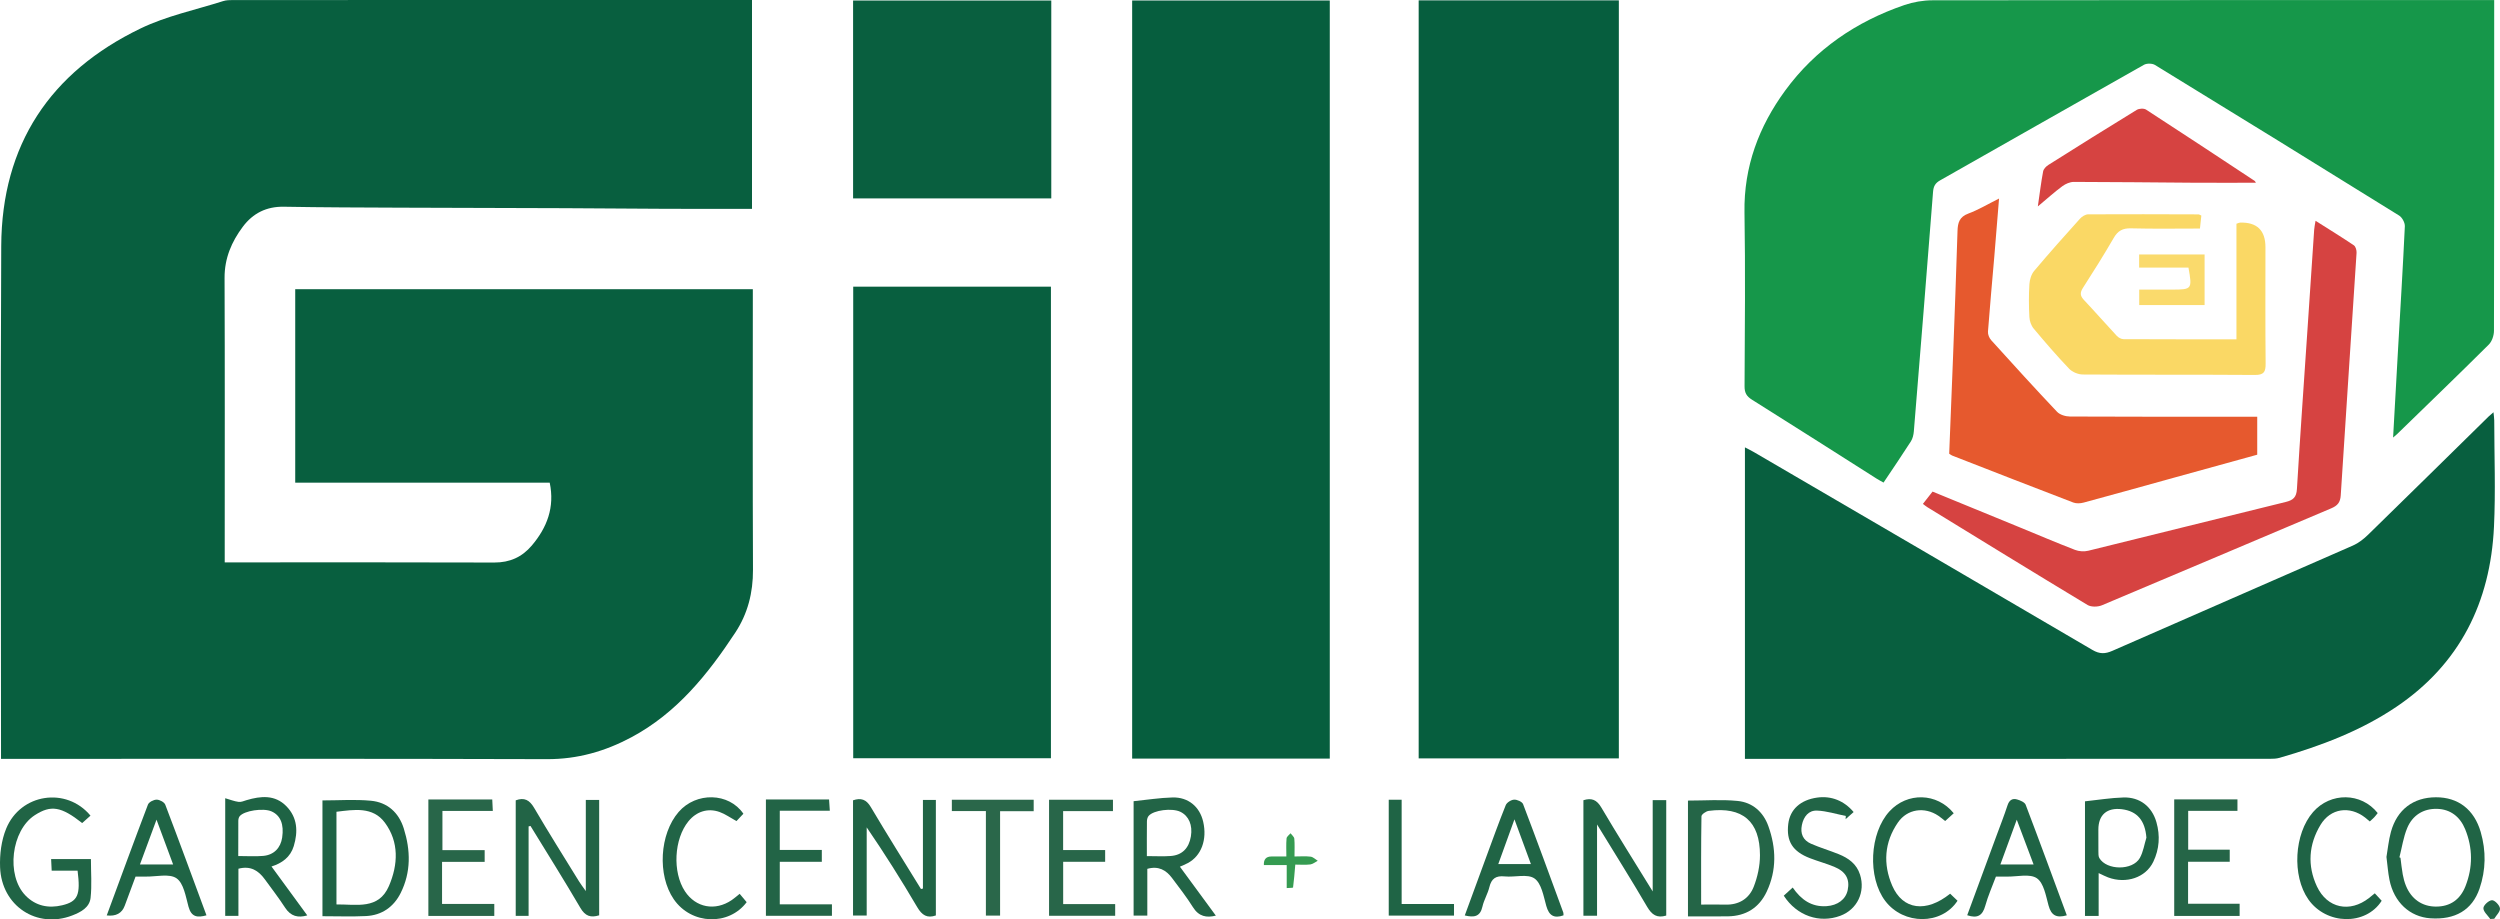
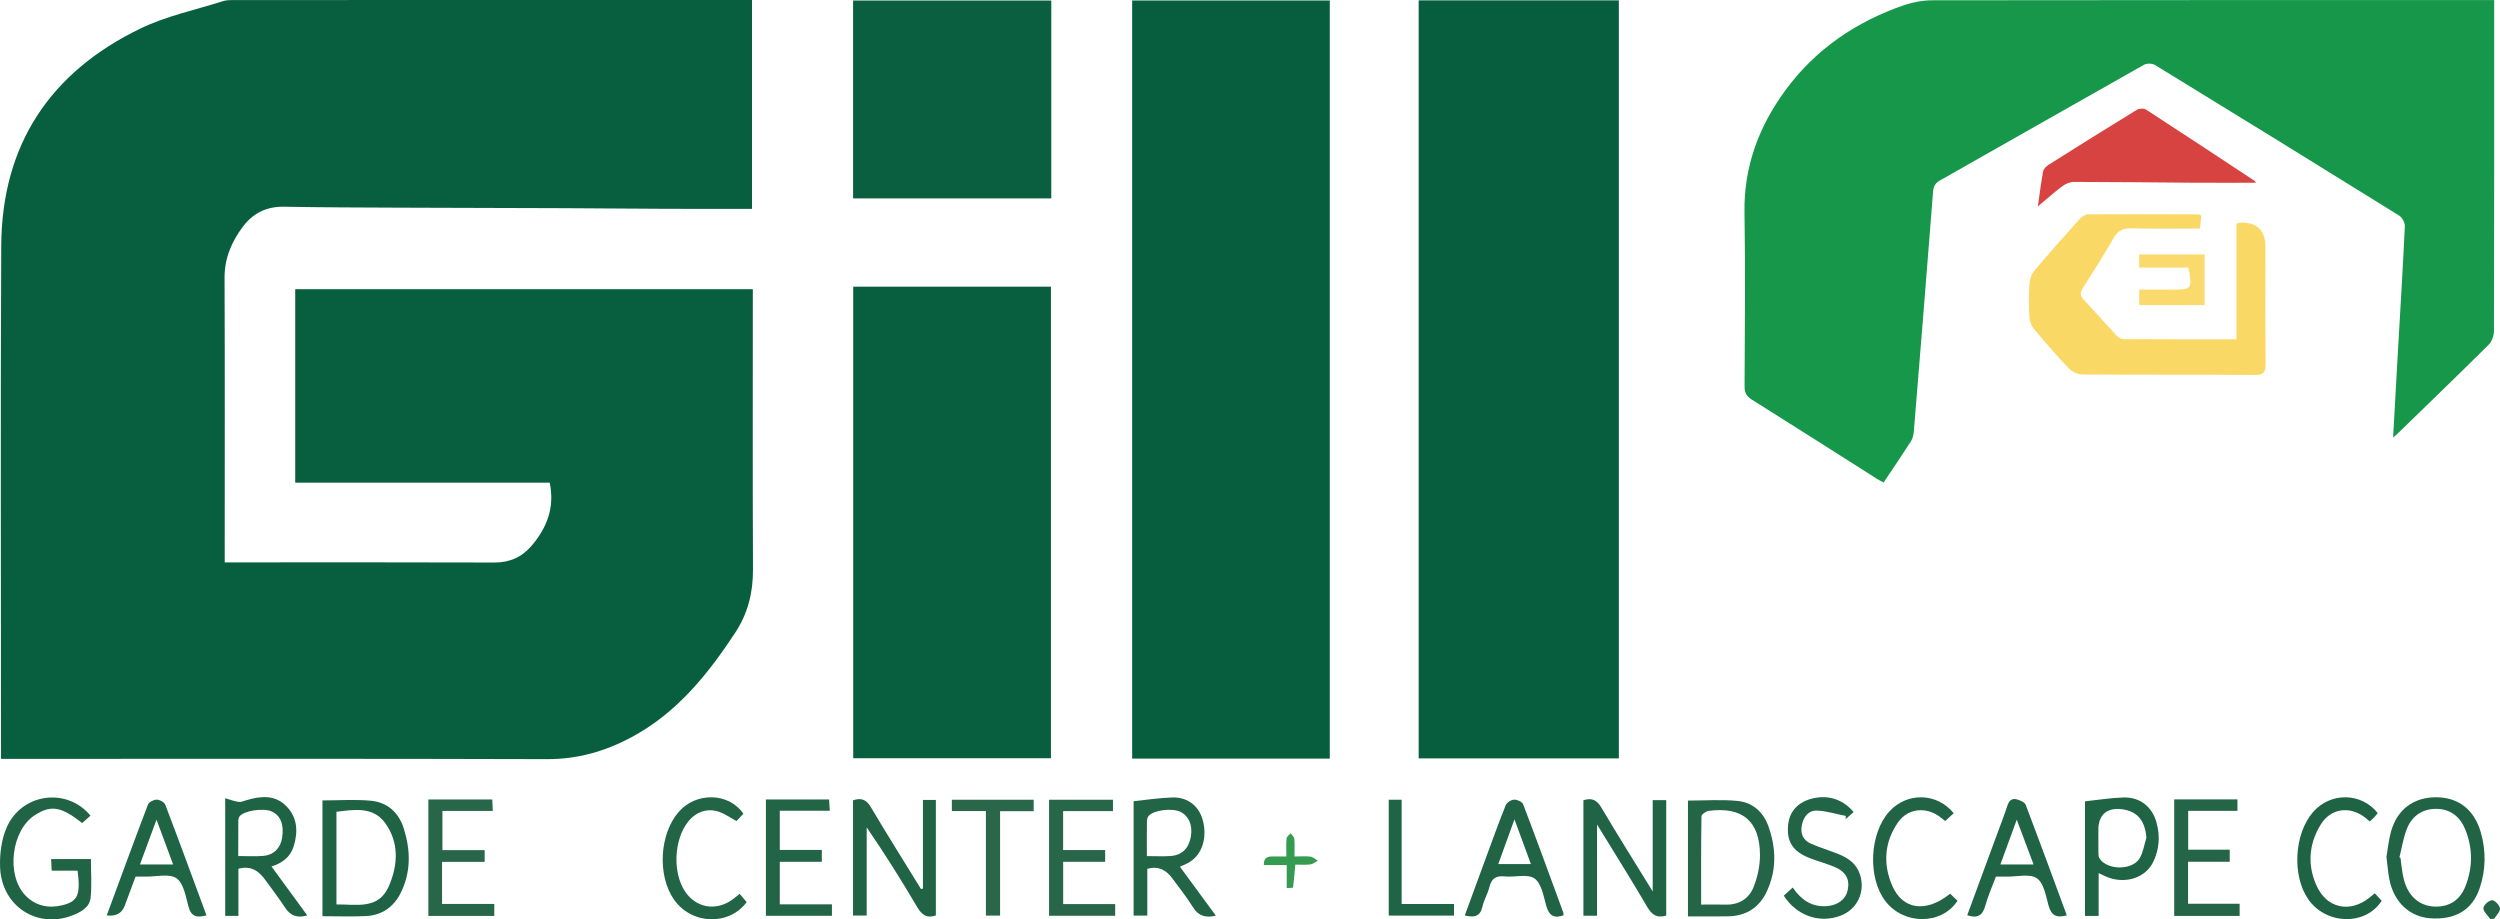
<svg xmlns="http://www.w3.org/2000/svg" xmlns:ns1="http://sodipodi.sourceforge.net/DTD/sodipodi-0.dtd" xmlns:ns2="http://www.inkscape.org/namespaces/inkscape" id="Layer_2" viewBox="0 0 423.458 155.735" version="1.1" ns1:docname="Gill_Logo_Web.svg" ns2:version="1.4 (86a8ad7, 2024-10-11)">
  <ns1:namedview id="namedview46" pagecolor="#ffffff" bordercolor="#000000" borderopacity="0.25" ns2:showpageshadow="2" ns2:pageopacity="0.0" ns2:pagecheckerboard="true" ns2:deskcolor="#d1d1d1" ns2:zoom="4.8481809" ns2:cx="211.7289" ns2:cy="77.967387" ns2:window-width="2560" ns2:window-height="1529" ns2:window-x="-8" ns2:window-y="-8" ns2:window-maximized="1" ns2:current-layer="Layer_2" />
  <defs id="defs1">
    <style id="style1">.cls-1{fill:#f6f7f5;}.cls-1,.cls-2,.cls-3,.cls-4,.cls-5,.cls-6,.cls-7,.cls-8,.cls-9,.cls-10,.cls-11,.cls-12,.cls-13,.cls-14,.cls-15,.cls-16,.cls-17,.cls-18,.cls-19,.cls-20,.cls-21,.cls-22,.cls-23,.cls-24,.cls-25{stroke-width:0px;}.cls-2{fill:#fada6c;}.cls-3{fill:#fad865;}.cls-4{fill:#f9f9f8;}.cls-5{fill:#2a674a;}.cls-6{fill:#286649;}.cls-7{fill:#256547;}.cls-8{fill:#16974a;}.cls-9{fill:#359b51;}.cls-10{fill:#095f3f;}.cls-11{fill:#065e3e;}.cls-12{fill:#085f3f;}.cls-13{fill:#206445;}.cls-14{fill:#216446;}.cls-15{fill:#1f6445;}.cls-16{fill:#1f6345;}.cls-17{fill:#226446;}.cls-18{fill:#1e6344;}.cls-19{fill:#246547;}.cls-20{fill:#d64341;}.cls-21{fill:#e6592e;}.cls-22{fill:#fbfcfb;}.cls-23{fill:#fbfbfa;}.cls-24{fill:#fcfcfc;}.cls-25{fill:#f5f6f4;}</style>
  </defs>
  <path class="cls-12" d="m 0.172,128.538 v -2.237 C 0.172,98.084 0.069,69.867 0.21,41.65 0.296,24.514 8.494,12.21 23.815,4.818 28.198,2.703 33.112,1.68 37.793,0.188 38.313,0.021 38.899,0.007 39.455,0.007 68.381,-0.001 97.308,0 126.234,0 c 0.334,0 0.669,0 1.142,0 v 35.374 c -4.815,0 -9.62,0.015 -14.424,-0.004 -5.784,-0.022 -11.567,-0.084 -17.351,-0.107 C 86.335,35.227 77.069,35.217 67.802,35.176 61.234,35.147 54.665,35.135 48.098,35.016 c -2.954,-0.054 -5.248,1.097 -6.961,3.381 -1.913,2.55 -3.112,5.348 -3.099,8.668 0.06,15.37 0.026,30.741 0.026,46.112 v 2.081 h 1.858 c 14.604,0 29.207,-0.028 43.811,0.025 2.627,0.009 4.699,-0.934 6.344,-2.876 2.575,-3.039 3.911,-6.468 3.037,-10.648 H 50.006 V 48.984 h 77.51 v 1.91 c 0,15.202 -0.039,30.405 0.027,45.607 0.017,3.884 -0.881,7.439 -3.002,10.659 -4.664,7.082 -9.907,13.609 -17.583,17.715 -4.463,2.388 -9.125,3.728 -14.296,3.711 -30.106,-0.097 -60.212,-0.048 -90.318,-0.048 z" id="path1" />
  <path class="cls-8" d="m 422.474,0.013 c 0,0.736 0,1.283 0,1.83 0,18.061 0.011,36.122 -0.037,54.183 -0.002,0.792 -0.335,1.799 -0.879,2.339 -5.132,5.102 -10.344,10.124 -15.534,15.168 -0.142,0.138 -0.3,0.261 -0.675,0.583 0.291,-5.19 0.562,-10.085 0.841,-14.98 0.396,-6.935 0.825,-13.868 1.15,-20.806 0.028,-0.602 -0.45,-1.497 -0.966,-1.817 -13.757,-8.55 -27.544,-17.051 -41.358,-25.51 -0.468,-0.286 -1.392,-0.296 -1.872,-0.025 -11.517,6.493 -22.997,13.053 -34.506,19.561 -0.843,0.476 -1.138,1.009 -1.212,1.957 -1.051,13.517 -2.146,27.031 -3.252,40.544 -0.048,0.587 -0.191,1.235 -0.5,1.72 -1.478,2.311 -3.028,4.576 -4.635,6.98 -0.401,-0.226 -0.773,-0.415 -1.124,-0.638 -7.052,-4.474 -14.089,-8.972 -21.167,-13.406 -0.926,-0.581 -1.255,-1.18 -1.25,-2.271 0.047,-9.816 0.15,-19.634 -0.012,-29.447 -0.128,-7.746 2.445,-14.559 6.895,-20.641 5.101,-6.971 12.014,-11.685 20.184,-14.482 1.512,-0.517 3.182,-0.804 4.779,-0.807 31.225,-0.046 62.451,-0.034 93.676,-0.034 0.391,0 0.781,0 1.452,0 z" id="path2" />
  <path class="cls-11" d="m 240.299,0.061 h 33.905 v 128.397 h -33.905 z" id="path3" />
  <path class="cls-11" d="M 225.242,128.493 H 191.769 V 0.083 h 33.473 z" id="path4" />
-   <path class="cls-12" d="M 295.561,128.538 V 75.776 c 0.599,0.315 1.084,0.546 1.547,0.817 19.109,11.153 38.224,22.297 57.307,33.493 1.212,0.711 2.147,0.7 3.393,0.151 13.573,-5.971 27.178,-11.871 40.753,-17.838 0.944,-0.415 1.817,-1.106 2.563,-1.833 6.83,-6.66 13.623,-13.356 20.429,-20.039 0.195,-0.192 0.412,-0.362 0.8,-0.699 0.056,0.59 0.128,0.995 0.129,1.399 0.007,6.002 0.242,12.015 -0.044,18.003 -0.609,12.768 -5.766,23.239 -16.562,30.514 -6.043,4.071 -12.806,6.614 -19.775,8.622 -0.527,0.152 -1.108,0.164 -1.663,0.165 -29.149,0.007 -58.297,0.007 -87.446,0.007 h -1.431 z" id="path5" />
  <path class="cls-12" d="m 144.52,48.556 h 33.489 v 79.876 h -33.489 z" id="path6" />
  <path class="cls-10" d="M 178.07,0.088 V 33.607 H 144.499 V 0.088 Z" id="path7" />
-   <path class="cls-21" d="m 330.161,76.852 c 0.22,-5.497 0.451,-11.034 0.659,-16.573 0.266,-7.054 0.533,-14.107 0.751,-21.162 0.043,-1.394 0.322,-2.383 1.831,-2.942 1.718,-0.636 3.312,-1.602 5.204,-2.546 -0.279,3.42 -0.53,6.618 -0.802,9.815 -0.36,4.242 -0.757,8.482 -1.075,12.727 -0.035,0.473 0.217,1.088 0.544,1.449 3.684,4.076 7.38,8.142 11.158,12.131 0.483,0.51 1.444,0.798 2.186,0.802 9.939,0.052 19.879,0.035 29.819,0.035 h 1.901 v 6.431 c -4.589,1.267 -9.222,2.544 -13.853,3.825 -5.182,1.433 -10.36,2.884 -15.55,4.286 -0.548,0.148 -1.236,0.186 -1.75,-0.01 -6.851,-2.62 -13.682,-5.29 -20.516,-7.953 -0.151,-0.059 -0.28,-0.173 -0.507,-0.316 z" id="path8" />
-   <path class="cls-20" d="m 325.709,85.35 c 0.557,-0.711 1.062,-1.354 1.633,-2.082 4.975,2.04 9.889,4.054 14.802,6.07 3.108,1.276 6.198,2.595 9.332,3.804 0.67,0.259 1.539,0.317 2.237,0.146 11.155,-2.732 22.293,-5.537 33.45,-8.262 1.282,-0.313 1.815,-0.808 1.898,-2.191 0.541,-9.002 1.181,-17.998 1.786,-26.996 0.38,-5.645 0.751,-11.29 1.136,-16.934 0.029,-0.433 0.131,-0.86 0.233,-1.505 2.274,1.44 4.414,2.753 6.493,4.156 0.306,0.207 0.481,0.849 0.454,1.273 -0.882,13.695 -1.811,27.387 -2.68,41.084 -0.075,1.189 -0.554,1.744 -1.616,2.192 -12.952,5.461 -25.878,10.98 -38.839,16.42 -0.696,0.292 -1.82,0.316 -2.433,-0.052 -9.073,-5.467 -18.093,-11.021 -27.124,-16.558 -0.231,-0.141 -0.438,-0.322 -0.761,-0.562 z" id="path9" />
  <path class="cls-3" d="M 378.817,57.471 V 37.899 c 0.31,-0.101 0.461,-0.19 0.614,-0.195 q 4.299,-0.118 4.299,4.178 c 0,6.563 -0.038,13.126 0.03,19.689 0.015,1.417 -0.281,1.952 -1.836,1.941 -9.716,-0.07 -19.433,-0.013 -29.148,-0.078 -0.781,-0.005 -1.764,-0.417 -2.3,-0.978 -2.09,-2.188 -4.071,-4.484 -6.012,-6.808 -0.424,-0.507 -0.687,-1.284 -0.722,-1.953 -0.097,-1.846 -0.111,-3.705 0.003,-5.549 0.048,-0.772 0.318,-1.675 0.804,-2.253 2.526,-3.003 5.14,-5.934 7.767,-8.851 0.335,-0.372 0.92,-0.735 1.391,-0.737 6.233,-0.037 12.466,-0.01 18.699,0.008 0.099,3e-4 0.199,0.084 0.463,0.203 -0.068,0.641 -0.142,1.334 -0.234,2.196 -3.947,0 -7.814,0.069 -11.675,-0.036 -1.427,-0.039 -2.243,0.431 -2.945,1.646 -1.657,2.862 -3.418,5.665 -5.205,8.447 -0.523,0.815 -0.473,1.353 0.179,2.046 1.883,2.001 3.692,4.072 5.567,6.081 0.272,0.291 0.75,0.551 1.134,0.553 6.277,0.034 12.555,0.024 19.126,0.024 z" id="path10" />
  <path class="cls-20" d="m 345.175,34.963 c 0.335,-2.306 0.555,-4.13 0.896,-5.932 0.078,-0.411 0.504,-0.852 0.887,-1.094 4.97,-3.137 9.951,-6.257 14.965,-9.323 0.402,-0.246 1.212,-0.289 1.587,-0.046 6.156,3.987 12.272,8.034 18.394,12.073 0.081,0.053 0.117,0.174 0.206,0.312 -3.574,0 -7.113,0.019 -10.653,-0.004 -6.726,-0.044 -13.453,-0.133 -20.179,-0.138 -0.653,-5e-4 -1.401,0.324 -1.941,0.72 -1.297,0.954 -2.495,2.041 -4.162,3.432 z" id="path11" />
-   <path class="cls-17" d="m 89.535,139.979 v 15.153 h -2.181 v -19.567 c 1.45,-0.538 2.329,-0.073 3.119,1.274 2.462,4.199 5.059,8.319 7.611,12.464 0.273,0.443 0.596,0.855 1.143,1.633 v -15.439 h 2.262 v 19.542 c -1.44,0.444 -2.364,0.14 -3.176,-1.247 -2.737,-4.677 -5.625,-9.266 -8.456,-13.888 -0.107,0.025 -0.214,0.049 -0.322,0.074 z" id="path12" />
  <path class="cls-13" d="M 156.329,150.506 V 135.494 h 2.191 v 19.566 c -1.47,0.523 -2.352,-0.036 -3.157,-1.404 -2.686,-4.566 -5.505,-9.053 -8.559,-13.512 v 14.938 h -2.315 v -19.523 c 1.335,-0.448 2.228,-0.181 3.013,1.145 2.763,4.666 5.654,9.257 8.495,13.876 0.11,-0.024 0.221,-0.049 0.331,-0.073 z" id="path13" />
  <path class="cls-13" d="m 282.233,155.08 c -1.555,0.476 -2.432,-0.113 -3.234,-1.485 -2.654,-4.541 -5.457,-8.996 -8.486,-13.945 v 15.465 h -2.31 v -19.572 c 1.392,-0.439 2.256,-0.08 3.027,1.225 2.749,4.654 5.633,9.227 8.709,14.225 v -15.467 h 2.294 z" id="path14" />
  <path class="cls-17" d="m 192.014,135.709 c 2.247,-0.227 4.41,-0.574 6.581,-0.633 2.682,-0.073 4.62,1.57 5.205,4.111 0.7,3.041 -0.319,5.79 -2.612,7.008 -0.44,0.234 -0.908,0.416 -1.332,0.608 2.032,2.767 4.051,5.516 6.088,8.289 -1.568,0.397 -2.885,0.166 -3.89,-1.447 -1.064,-1.706 -2.317,-3.298 -3.522,-4.914 -1.012,-1.358 -2.303,-2.101 -4.196,-1.564 v 7.92 h -2.322 v -19.377 z m 2.245,9.3 c 1.488,0 2.772,0.078 4.044,-0.018 1.937,-0.146 3.085,-1.324 3.415,-3.323 0.315,-1.902 -0.345,-3.453 -1.767,-4.155 -1.402,-0.692 -4.582,-0.302 -5.406,0.707 -0.187,0.229 -0.27,0.604 -0.274,0.913 -0.024,1.897 -0.012,3.793 -0.012,5.875 z" id="path15" />
  <path class="cls-19" d="m 285.913,135.605 c 2.88,0 5.678,-0.213 8.427,0.063 2.5,0.251 4.321,1.845 5.187,4.252 1.337,3.719 1.438,7.471 -0.274,11.109 -1.283,2.728 -3.526,4.135 -6.559,4.182 -2.235,0.035 -4.471,0.007 -6.78,0.007 z m 2.23,17.616 c 1.548,0 2.834,-0.029 4.118,0.006 2.285,0.064 3.998,-1.007 4.787,-3.018 0.656,-1.67 1.061,-3.555 1.061,-5.345 -10e-4,-5.77 -2.958,-8.262 -8.676,-7.518 -0.462,0.06 -1.229,0.595 -1.234,0.919 -0.079,4.914 -0.055,9.83 -0.055,14.955 z" id="path16" />
  <path class="cls-18" d="m 45.986,146.768 c 2.067,2.826 4.04,5.524 6.061,8.286 -1.558,0.451 -2.799,0.168 -3.766,-1.325 -1.064,-1.643 -2.267,-3.196 -3.42,-4.781 -1.067,-1.466 -2.398,-2.352 -4.476,-1.8 v 7.984 h -2.237 v -19.926 c 0.832,0.239 1.541,0.524 2.275,0.622 0.428,0.057 0.902,-0.167 1.345,-0.298 2.417,-0.714 4.809,-0.948 6.748,1.038 1.879,1.924 1.982,4.305 1.243,6.746 -0.568,1.878 -2.005,2.904 -3.773,3.454 z m -5.63,-1.77 c 1.56,0 2.906,0.095 4.232,-0.023 1.805,-0.16 2.944,-1.346 3.206,-3.101 0.335,-2.246 -0.276,-3.755 -1.796,-4.435 -1.379,-0.617 -4.653,-0.134 -5.411,0.829 -0.151,0.192 -0.219,0.498 -0.221,0.753 -0.018,1.943 -0.01,3.886 -0.01,5.977 z" id="path17" />
  <path class="cls-16" d="m 54.618,155.191 v -19.615 c 2.788,0 5.519,-0.2 8.208,0.055 2.795,0.266 4.716,1.99 5.567,4.697 1.161,3.695 1.246,7.395 -0.528,10.936 -1.188,2.37 -3.194,3.771 -5.874,3.902 -2.404,0.118 -4.818,0.025 -7.373,0.025 z m 2.373,-17.691 v 15.695 c 3.413,-0.034 7.148,0.931 8.89,-3.122 1.555,-3.619 1.736,-7.441 -0.684,-10.72 -2.047,-2.774 -5.239,-2.211 -8.206,-1.853 z" id="path18" />
  <path class="cls-13" d="m 404.226,145.156 c 0.224,-1.295 0.36,-2.809 0.758,-4.251 1.046,-3.787 3.792,-5.845 7.613,-5.86 3.775,-0.015 6.489,2.074 7.593,5.884 0.93,3.212 0.881,6.438 -0.2,9.588 -1.25,3.64 -4.139,5.319 -8.333,5.026 -3.484,-0.243 -6.156,-2.722 -6.92,-6.504 -0.243,-1.201 -0.326,-2.434 -0.511,-3.882 z m 2.198,0.06 c 0.059,0.027 0.118,0.054 0.177,0.081 0.124,0.94 0.212,1.886 0.383,2.817 0.12,0.655 0.294,1.313 0.546,1.928 0.924,2.26 2.744,3.5 5.035,3.519 2.495,0.02 4.174,-1.232 5.047,-3.46 1.254,-3.199 1.249,-6.466 -0.058,-9.657 -0.855,-2.086 -2.474,-3.379 -4.757,-3.438 -2.337,-0.061 -4.163,1.102 -5.056,3.244 -0.653,1.567 -0.893,3.305 -1.318,4.966 z" id="path19" />
  <path class="cls-13" d="m 15.326,138.157 c -0.505,0.451 -0.959,0.856 -1.406,1.255 -3.562,-2.811 -5.283,-3.095 -8.004,-1.349 -4.023,2.583 -4.93,10.199 -1.59,13.631 1.72,1.768 3.895,2.201 6.207,1.644 2.67,-0.643 3.131,-1.758 2.608,-5.862 H 8.754 c -0.037,-0.783 -0.065,-1.362 -0.094,-1.969 h 6.741 c 0,2.261 0.178,4.441 -0.057,6.576 -0.183,1.656 -1.687,2.434 -3.129,2.988 -5.966,2.295 -11.947,-1.61 -12.201,-8.158 -0.084,-2.177 0.212,-4.547 1.028,-6.547 2.428,-5.95 10.187,-7.142 14.284,-2.211 z" id="path20" />
  <path class="cls-7" d="m 368.276,135.403 h 10.711 v 1.942 h -8.345 v 6.576 h 7.036 v 2.046 h -7.055 v 7.112 h 8.732 v 2.066 h -11.079 z" id="path21" />
  <path class="cls-6" d="M 72.558,135.418 H 83.38 c 0.028,0.578 0.057,1.163 0.094,1.936 h -8.534 v 6.649 h 7.154 v 1.982 h -7.217 v 7.129 h 8.848 v 2.028 H 72.558 Z" id="path22" />
  <path class="cls-6" d="M 177.693,155.116 V 135.462 h 10.823 v 1.927 h -8.441 v 6.596 h 7.118 v 1.988 h -7.111 v 7.165 h 8.809 v 1.979 h -11.199 z" id="path23" />
  <path class="cls-15" d="m 350.084,155.04 c -1.766,0.507 -2.637,0.003 -3.09,-1.645 -0.453,-1.649 -0.807,-3.827 -1.986,-4.635 -1.194,-0.819 -3.345,-0.247 -5.078,-0.278 -0.558,-0.01 -1.117,-0.002 -1.855,-0.002 -0.609,1.639 -1.338,3.259 -1.805,4.952 -0.454,1.644 -1.322,2.181 -3.056,1.592 1.63,-4.427 3.26,-8.852 4.888,-13.277 0.655,-1.78 1.352,-3.546 1.942,-5.347 0.284,-0.868 0.815,-1.219 1.613,-0.989 0.54,0.156 1.293,0.47 1.457,0.901 2.363,6.197 4.641,12.426 6.97,18.729 z m -5.629,-8.616 c -0.957,-2.544 -1.832,-4.873 -2.85,-7.581 -1.024,2.798 -1.876,5.124 -2.775,7.581 h 5.625 z" id="path24" />
  <path class="cls-15" d="m 18.08,155.059 c 2.345,-6.352 4.62,-12.581 6.982,-18.777 0.162,-0.426 0.971,-0.837 1.477,-0.835 0.501,0.002 1.293,0.424 1.456,0.853 2.364,6.197 4.644,12.426 6.978,18.74 -1.545,0.431 -2.562,0.305 -3.046,-1.47 -0.465,-1.705 -0.811,-3.961 -2.024,-4.8 -1.226,-0.848 -3.452,-0.256 -5.24,-0.289 -0.502,-0.009 -1.005,-0.001 -1.701,-0.001 -0.606,1.629 -1.225,3.277 -1.832,4.931 q -0.707,1.924 -3.05,1.649 z m 5.624,-8.633 h 5.62 c -0.917,-2.474 -1.786,-4.821 -2.812,-7.59 -1.02,2.758 -1.874,5.066 -2.807,7.59 z" id="path25" />
  <path class="cls-13" d="m 248.109,155.061 c 1.208,-3.295 2.389,-6.529 3.58,-9.758 1.1,-2.982 2.171,-5.976 3.358,-8.922 0.181,-0.449 0.913,-0.908 1.412,-0.934 0.511,-0.026 1.371,0.353 1.528,0.765 2.325,6.095 4.559,12.225 6.807,18.349 0.054,0.146 0.024,0.323 0.033,0.485 -1.598,0.56 -2.451,0.05 -2.915,-1.61 -0.461,-1.65 -0.816,-3.815 -1.998,-4.64 -1.18,-0.824 -3.337,-0.171 -5.046,-0.346 -1.495,-0.153 -2.245,0.365 -2.595,1.818 -0.272,1.129 -0.922,2.17 -1.174,3.301 -0.378,1.698 -1.398,1.878 -2.991,1.492 z m 8.415,-16.28 c -0.978,2.703 -1.85,5.115 -2.739,7.572 h 5.523 c -0.93,-2.529 -1.792,-4.873 -2.784,-7.572 z" id="path26" />
  <path class="cls-15" d="m 353.161,155.142 v -19.411 c 2.232,-0.235 4.369,-0.591 6.514,-0.653 2.763,-0.08 4.821,1.518 5.585,4.186 0.652,2.277 0.502,4.559 -0.526,6.704 -1.285,2.681 -4.588,3.789 -7.662,2.649 -0.463,-0.172 -0.901,-0.408 -1.597,-0.729 v 7.253 h -2.314 z m 10.404,-13.258 c -0.225,-2.887 -1.547,-4.487 -4.153,-4.814 -2.522,-0.317 -3.985,0.949 -3.985,3.448 0,1.233 -0.011,2.467 0.007,3.7 0.006,0.38 -0.018,0.825 0.161,1.128 1.238,2.097 5.635,2.135 6.854,-0.015 0.583,-1.03 0.757,-2.291 1.117,-3.447 z" id="path27" />
  <path class="cls-14" d="m 313.973,137.546 c -0.452,0.402 -0.905,0.806 -1.359,1.21 0.011,-0.181 0.023,-0.363 0.034,-0.544 -1.623,-0.324 -3.238,-0.846 -4.871,-0.911 -1.431,-0.057 -2.267,1.01 -2.565,2.434 -0.308,1.472 0.198,2.586 1.538,3.175 1.53,0.672 3.146,1.143 4.697,1.771 1.653,0.669 3.033,1.644 3.614,3.473 0.929,2.922 -0.468,5.885 -3.33,6.959 -3.54,1.329 -7.387,0.009 -9.59,-3.4 0.455,-0.415 0.932,-0.85 1.514,-1.38 1.417,2.052 3.188,3.327 5.743,3.154 1.865,-0.126 3.241,-1.135 3.575,-2.729 0.384,-1.839 -0.321,-3.13 -2.293,-3.943 -1.339,-0.552 -2.749,-0.931 -4.102,-1.452 -2.948,-1.136 -4.024,-2.862 -3.676,-5.793 0.292,-2.462 2.068,-4.08 4.91,-4.475 2.362,-0.328 4.553,0.528 6.161,2.451 z" id="path28" />
  <path class="cls-17" d="m 129.733,135.416 h 10.697 c 0.036,0.534 0.075,1.118 0.127,1.904 h -8.476 v 6.639 h 7.121 v 2.011 h -7.12 v 7.213 h 8.834 v 1.942 h -11.183 z" id="path29" />
  <path class="cls-14" d="m 125.917,137.832 c -0.405,0.431 -0.82,0.872 -1.173,1.248 -1.055,-0.58 -1.912,-1.207 -2.87,-1.547 -1.996,-0.707 -3.919,-0.067 -5.261,1.574 -2.453,2.999 -2.736,8.625 -0.595,11.864 1.834,2.775 5.112,3.396 7.926,1.487 0.456,-0.31 0.869,-0.684 1.343,-1.061 0.401,0.479 0.784,0.937 1.185,1.416 -3.011,4.029 -9.361,3.849 -12.35,-0.499 -2.8,-4.072 -2.409,-11.05 0.827,-14.782 2.968,-3.422 8.502,-3.303 10.968,0.3 z" id="path30" />
  <path class="cls-16" d="m 402.25,151.311 c 0.417,0.452 0.794,0.861 1.167,1.266 -2.704,4.246 -9.378,4.107 -12.42,-0.232 -2.799,-3.992 -2.411,-11.129 0.804,-14.803 2.953,-3.374 8.148,-3.339 10.942,0.179 -0.178,0.22 -0.362,0.476 -0.577,0.704 -0.224,0.238 -0.478,0.448 -0.765,0.714 -0.293,-0.245 -0.539,-0.466 -0.8,-0.667 -2.608,-2.014 -5.844,-1.573 -7.546,1.247 -2.003,3.318 -2.26,6.904 -0.603,10.436 1.74,3.708 5.581,4.489 8.819,1.951 0.301,-0.236 0.594,-0.481 0.98,-0.794 z" id="path31" />
  <path class="cls-13" d="m 330.928,137.753 c -0.504,0.457 -0.951,0.863 -1.448,1.313 -0.379,-0.293 -0.75,-0.617 -1.155,-0.889 -2.339,-1.571 -5.257,-1.165 -6.847,1.137 -2.313,3.348 -2.549,7.051 -0.968,10.707 1.78,4.116 5.756,4.625 9.809,1.357 0.407,0.388 0.832,0.793 1.252,1.193 -2.69,4.14 -9.128,4.137 -12.238,0.039 -3.029,-3.991 -2.674,-11.506 0.719,-15.19 3,-3.257 8.035,-3.17 10.877,0.333 z" id="path32" />
  <path class="cls-5" d="m 166.993,137.384 h -5.767 v -1.918 h 13.862 v 1.936 h -5.691 v 17.684 h -2.404 z" id="path33" />
  <path class="cls-2" d="m 362.335,45.324 v -2.225 h 11.086 v 8.573 h -11.073 v -2.619 c 1.84,0 3.714,0 5.588,0 3.348,0 3.408,-0.076 2.751,-3.73 z" id="path34" />
  <path class="cls-15" d="m 246.284,153.123 v 1.963 h -11.055 v -19.62 h 2.186 v 17.658 h 8.868 z" id="path35" />
  <path class="cls-9" d="m 219.4,146.45 c -0.128,1.47 -0.217,2.68 -0.378,3.88 -0.009,0.067 -0.606,0.056 -1.075,0.093 v -3.899 h -3.868 q -0.077,-1.435 1.261,-1.45 c 0.778,-0.007 1.557,-0.001 2.548,-0.001 0,-1.091 -0.055,-2.084 0.033,-3.064 0.027,-0.307 0.439,-0.579 0.674,-0.867 0.224,0.305 0.61,0.595 0.64,0.918 0.087,0.932 0.031,1.879 0.031,3.012 0.991,0 1.877,-0.077 2.739,0.033 0.422,0.054 0.8,0.454 1.198,0.697 -0.42,0.216 -0.823,0.565 -1.263,0.619 -0.816,0.101 -1.652,0.029 -2.54,0.029 z" id="path36" />
  <path class="cls-19" d="m 421.808,155.663 c -0.422,-0.614 -1.169,-1.233 -1.162,-1.841 0.006,-0.489 0.91,-1.315 1.449,-1.342 0.459,-0.023 1.29,0.838 1.358,1.382 0.067,0.539 -0.617,1.17 -0.971,1.76 -0.225,0.014 -0.449,0.027 -0.674,0.041 z" id="path37" />
</svg>